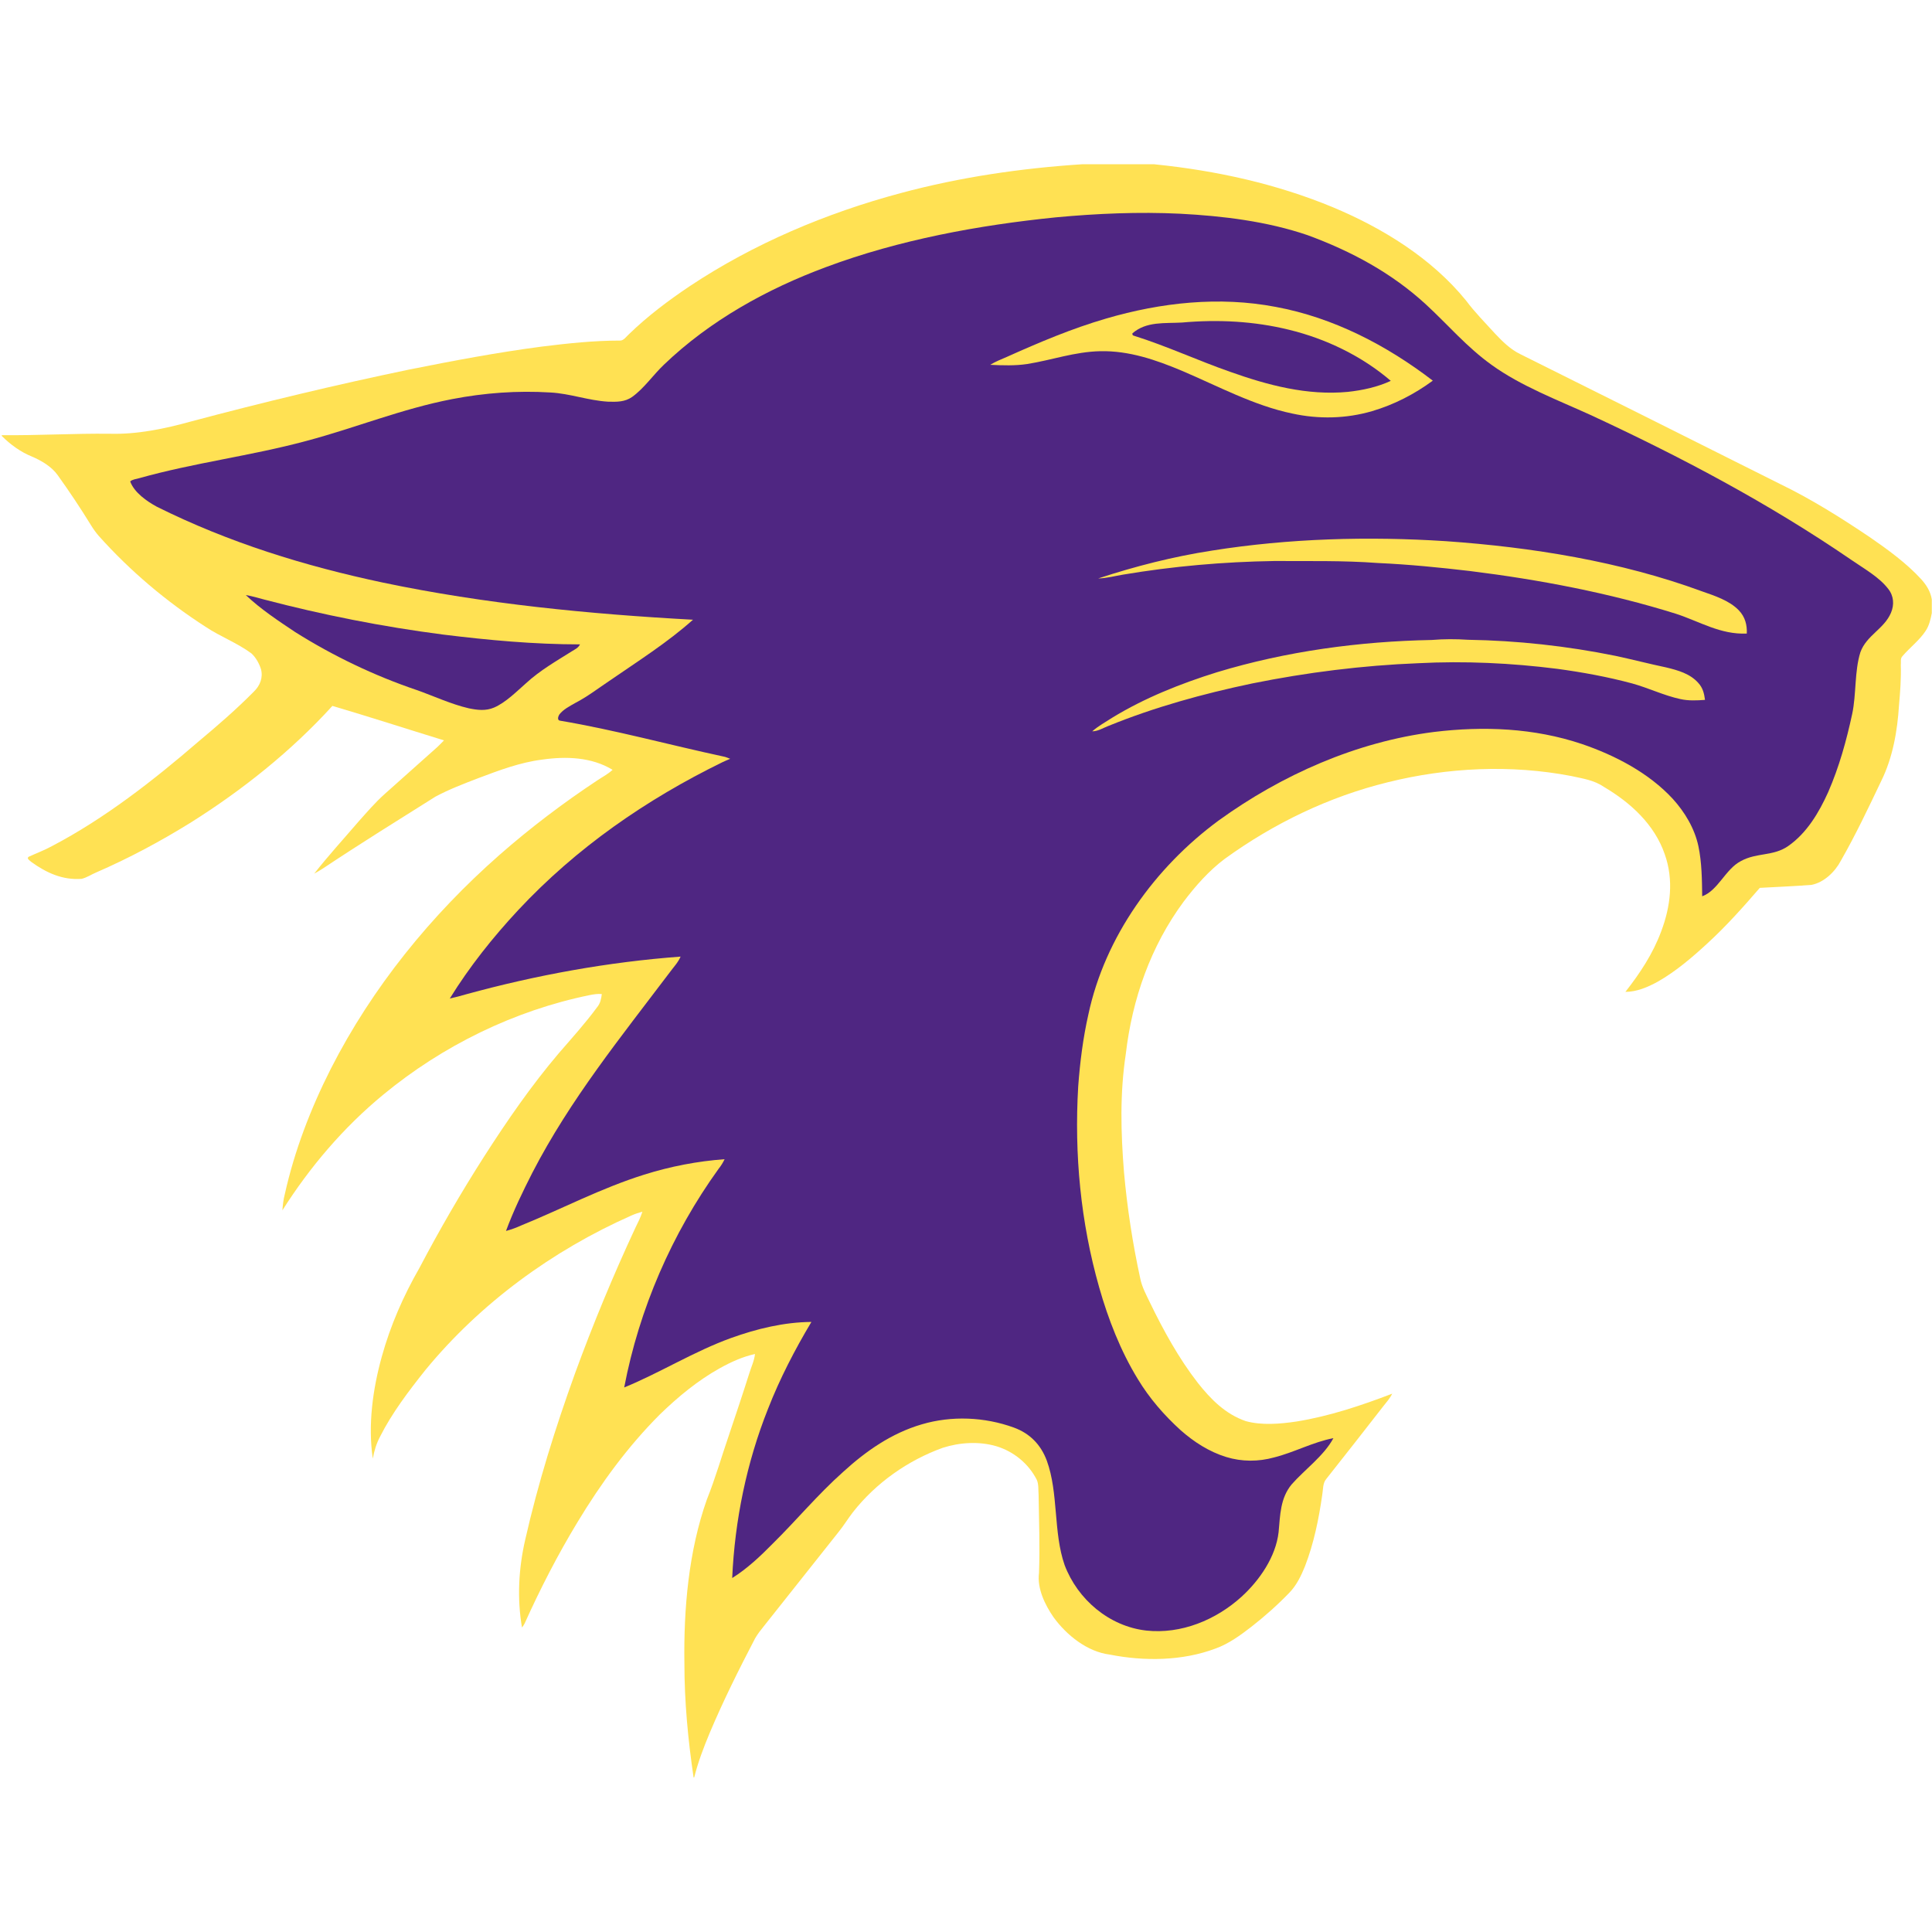
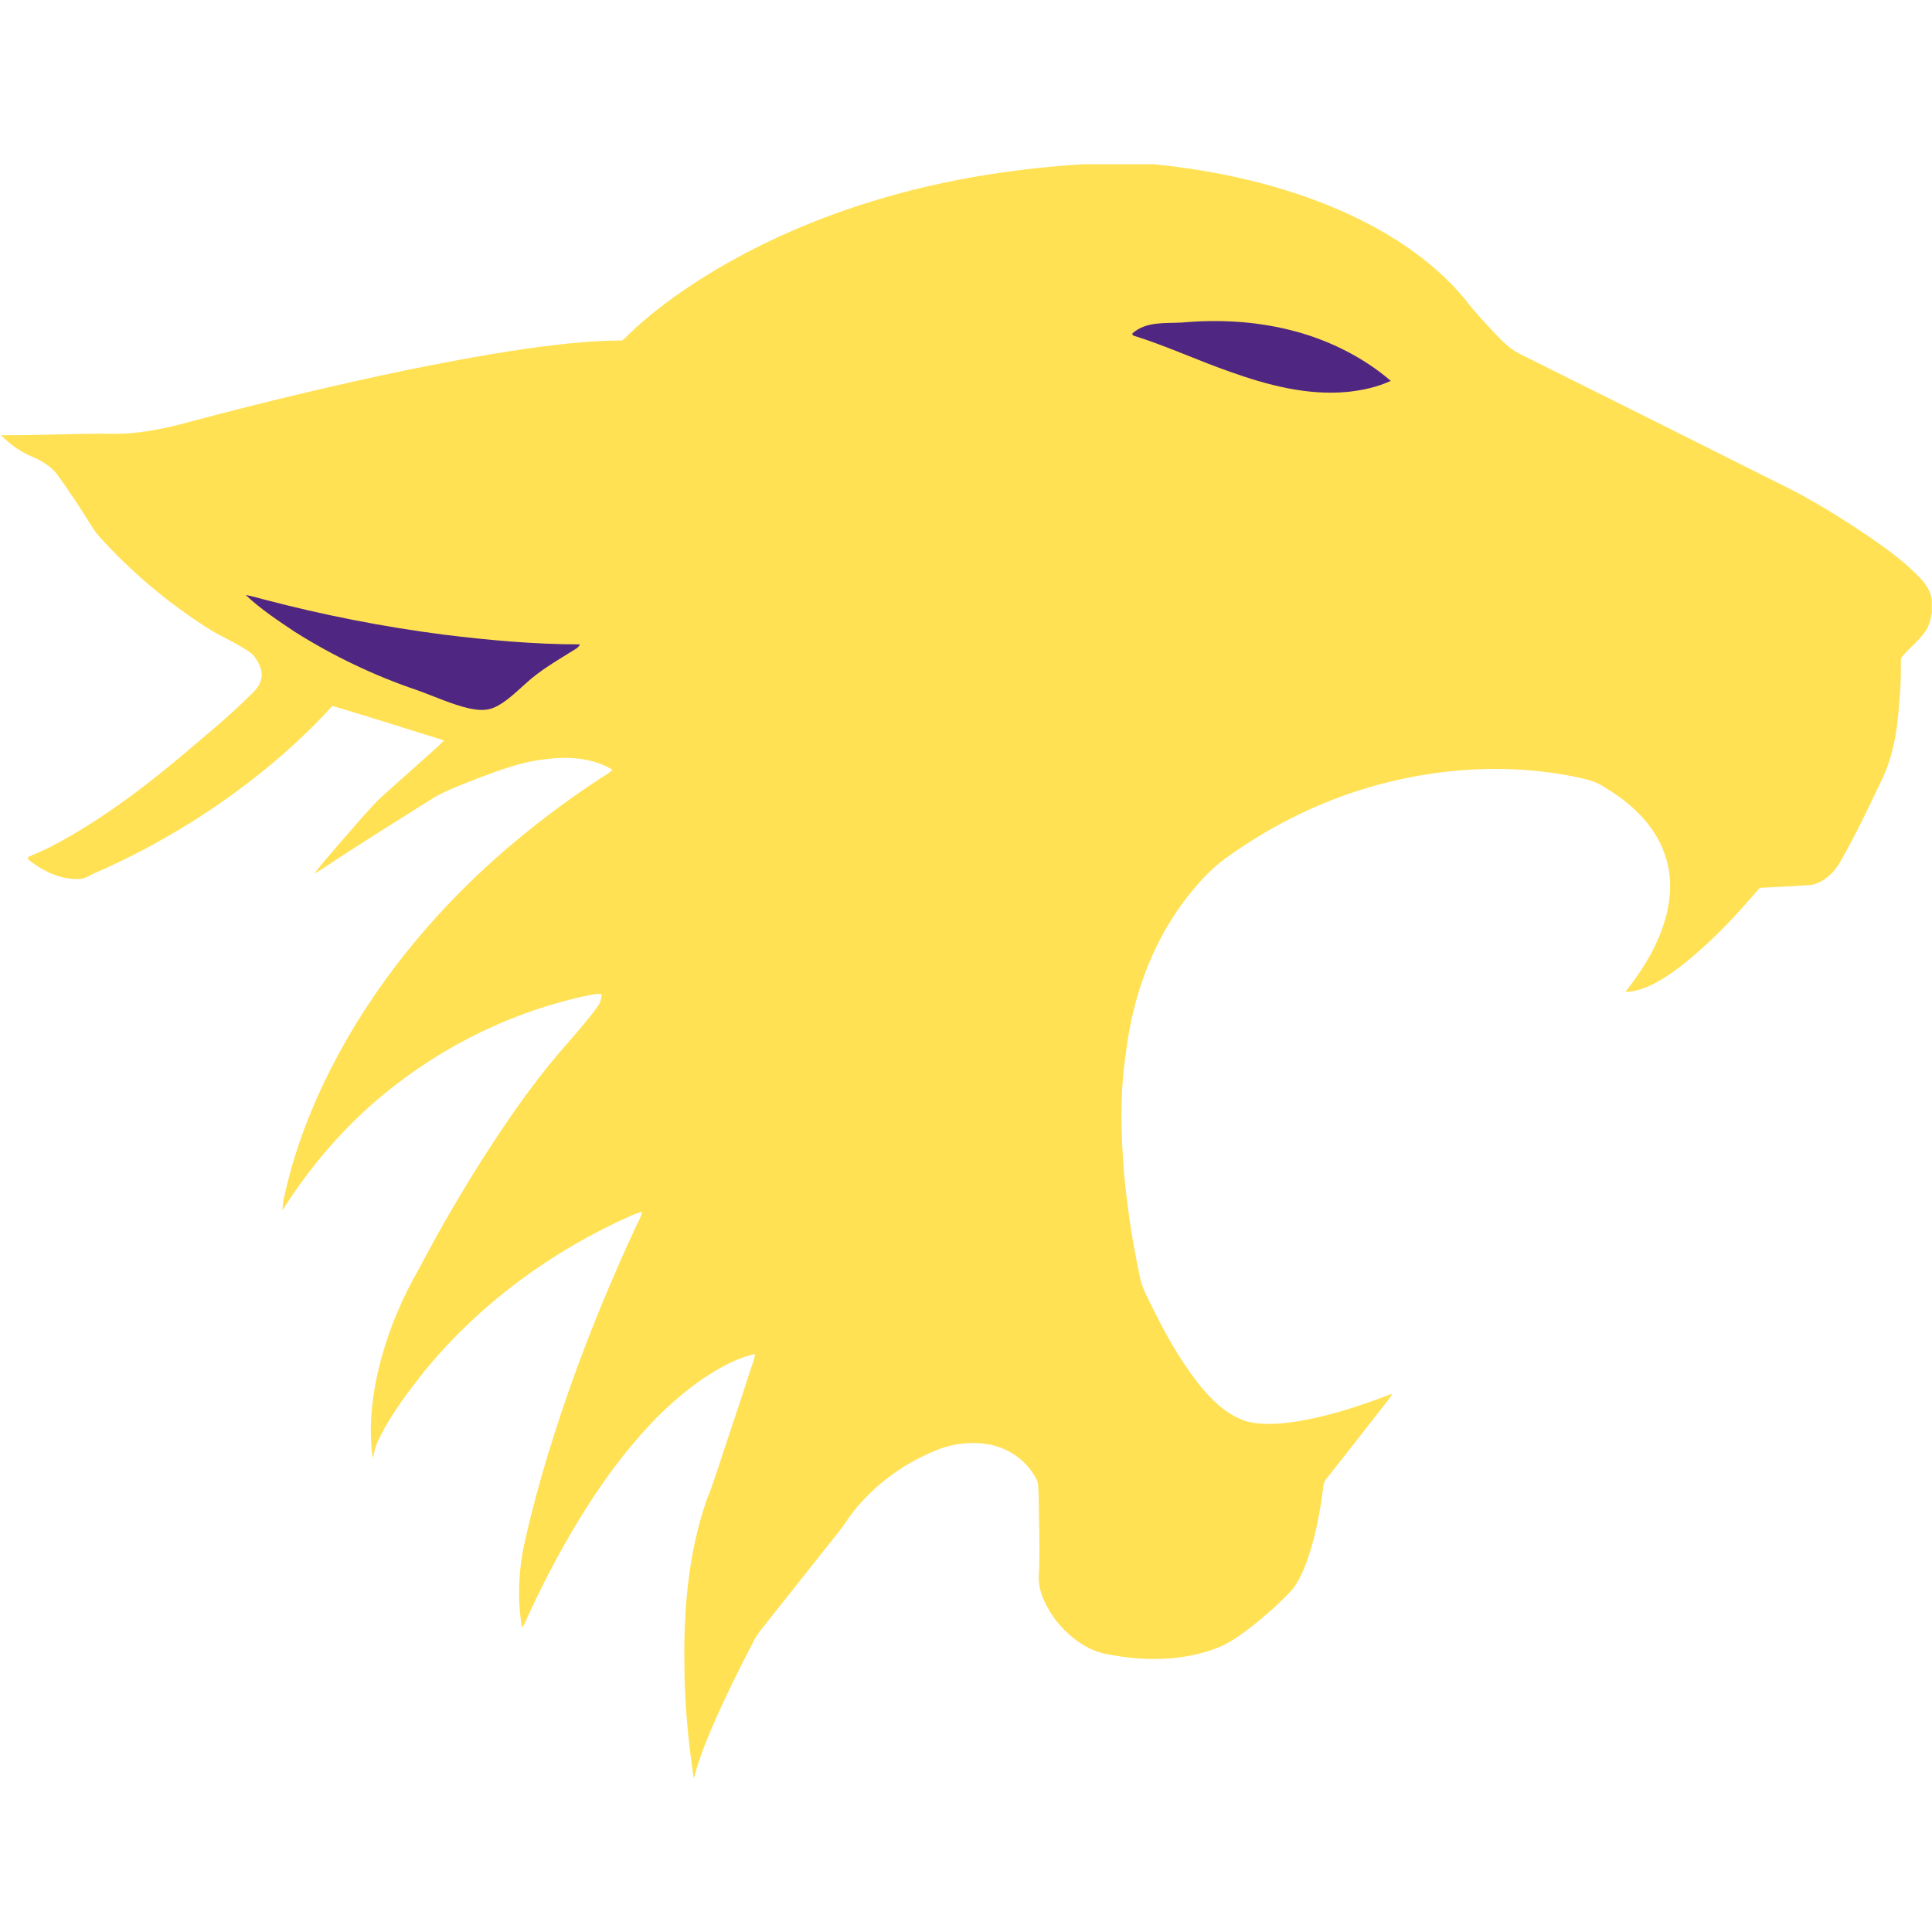
<svg xmlns="http://www.w3.org/2000/svg" width="200px" height="200px" viewBox="0 0 200 200" version="1.1">
  <title>st-catherine</title>
  <desc>Created with Sketch.</desc>
  <g id="st-catherine" stroke="none" stroke-width="1" fill="none" fill-rule="evenodd">
    <g id="st-catherine_BGL">
      <g id="st-catherine" transform="translate(0, 17)">
        <path d="M112.07,0 L119.462,0 L119.627,0.021 C125.901,0.664 132.153,2.033 137.992,4.46 C143.147,6.618 148.199,9.73 151.76,14.107 C152.671,15.331 153.747,16.41 154.762,17.53 C155.549,18.36 156.356,19.169 157.391,19.667 C166.377,24.148 175.362,28.629 184.327,33.13 C187.536,34.686 190.6,36.616 193.561,38.607 C195.424,39.893 197.371,41.304 198.903,42.984 C199.441,43.586 199.855,44.25 199.979,45.059 L199.979,46.47 C199.855,47.113 199.71,47.756 199.337,48.316 C198.716,49.27 197.702,50.038 196.957,50.909 C196.687,51.158 196.812,51.552 196.77,51.863 C196.812,53.253 196.708,54.622 196.584,56.012 C196.418,58.668 195.942,61.427 194.741,63.854 C193.416,66.634 192.091,69.435 190.559,72.111 C189.959,73.252 188.82,74.351 187.536,74.6 C185.756,74.745 183.975,74.808 182.174,74.911 C180.455,76.903 178.675,78.895 176.749,80.658 C175.176,82.11 173.478,83.562 171.615,84.62 C170.6,85.18 169.441,85.678 168.261,85.678 C169.772,83.749 171.118,81.716 171.967,79.413 C172.94,76.841 173.271,74.082 172.34,71.447 C171.284,68.356 168.799,66.095 166.066,64.477 C165.01,63.75 163.872,63.605 162.671,63.336 C156.418,62.132 149.834,62.443 143.665,63.979 C137.578,65.472 131.863,68.231 126.791,71.903 C125.155,73.127 123.747,74.725 122.526,76.343 C119.11,80.969 117.205,86.425 116.542,92.109 C115.921,96.196 116.025,100.241 116.356,104.349 C116.687,108.042 117.246,111.693 118.033,115.323 C118.219,116.257 118.654,117.024 119.048,117.854 C120.435,120.717 122.029,123.621 123.996,126.152 C125.342,127.854 126.853,129.389 128.965,130.115 C130.621,130.571 132.526,130.405 134.203,130.156 C137.578,129.617 140.932,128.497 144.12,127.273 C143.892,127.75 143.54,128.144 143.209,128.559 C141.242,131.09 139.275,133.6 137.288,136.11 C136.915,136.546 136.977,137.21 136.874,137.77 C136.522,140.239 136.004,142.79 135.093,145.134 C134.7,146.109 134.224,147.105 133.478,147.873 C132.257,149.138 130.932,150.321 129.545,151.4 C128.427,152.271 127.164,153.184 125.818,153.661 C122.402,154.947 118.447,154.988 114.886,154.283 C112.547,153.993 110.414,152.271 109.068,150.424 C108.178,149.138 107.35,147.437 107.557,145.84 C107.66,143.164 107.557,140.446 107.516,137.749 C107.474,137.251 107.536,136.65 107.329,136.193 C106.48,134.513 104.928,133.247 103.126,132.708 C101.346,132.189 99.358,132.314 97.598,132.874 C93.975,134.181 90.683,136.504 88.302,139.533 C87.785,140.197 87.35,140.923 86.812,141.587 C84.244,144.823 81.677,148.06 79.11,151.296 C78.758,151.731 78.427,152.146 78.157,152.623 C76.48,155.839 74.865,159.075 73.458,162.415 C72.836,163.909 72.257,165.423 71.863,167 L71.801,167 C71.222,163.1 70.849,159.138 70.849,155.175 C70.766,149.553 71.284,143.579 73.168,138.247 C74.058,136.027 74.7,133.766 75.487,131.484 C76.19,129.389 76.894,127.293 77.557,125.198 C77.764,124.514 78.075,123.891 78.157,123.165 C76.853,123.456 75.673,123.995 74.513,124.638 C72.215,125.924 70.207,127.584 68.302,129.43 C64.969,132.77 62.215,136.546 59.772,140.591 C57.723,143.973 55.921,147.479 54.306,151.068 C54.224,151.213 54.141,151.358 54.037,151.482 C53.52,148.474 53.685,145.363 54.369,142.396 C55.694,136.546 57.495,130.799 59.524,125.177 C61.387,120.074 63.478,115.033 65.776,110.096 C66.046,109.556 66.315,109.017 66.501,108.436 C66.108,108.54 65.735,108.664 65.362,108.83 C57.205,112.44 49.71,117.917 44.037,124.825 C42.319,126.982 40.58,129.264 39.337,131.733 C38.965,132.438 38.737,133.185 38.592,133.994 C38.075,130.509 38.592,126.796 39.524,123.435 C40.414,120.219 41.76,117.149 43.416,114.265 C45.487,110.324 47.723,106.465 50.124,102.71 C52.505,98.997 55.01,95.366 57.867,92.006 C59.213,90.45 60.6,88.915 61.822,87.255 C62.153,86.861 62.236,86.384 62.298,85.906 C61.884,85.865 61.47,85.927 61.056,86.01 C53.23,87.608 45.797,91.259 39.648,96.341 C35.549,99.723 32.07,103.81 29.234,108.291 C29.275,107.731 29.337,107.17 29.482,106.631 C30.476,102.129 32.174,97.731 34.244,93.644 C38.53,85.222 44.617,77.733 51.698,71.509 C54.886,68.709 58.282,66.136 61.822,63.792 C62.381,63.419 62.919,63.149 63.416,62.692 C61.242,61.365 58.592,61.282 56.128,61.634 C53.83,61.925 51.698,62.734 49.545,63.543 C48.033,64.124 46.501,64.705 45.072,65.472 C41.18,67.92 37.267,70.347 33.437,72.899 C33.147,73.086 32.836,73.273 32.526,73.439 C33.975,71.592 35.569,69.85 37.101,68.065 C37.971,67.09 38.841,66.074 39.814,65.203 C41.636,63.584 43.458,61.946 45.28,60.327 C45.528,60.099 45.735,59.871 45.963,59.643 C42.112,58.46 38.282,57.216 34.41,56.075 C30.145,60.763 25.093,64.788 19.752,68.148 C16.605,70.099 13.354,71.841 9.959,73.314 C9.462,73.521 8.986,73.853 8.447,73.978 C6.48,74.123 4.803,73.356 3.251,72.235 C3.126,72.111 2.712,71.883 2.961,71.696 C3.768,71.322 4.617,71.011 5.404,70.576 C10.828,67.734 15.88,63.792 20.518,59.788 C22.505,58.128 24.472,56.427 26.294,54.581 C26.915,53.979 27.246,53.15 27.019,52.278 C26.832,51.677 26.48,51.054 26.025,50.639 C24.534,49.54 22.795,48.897 21.304,47.901 C17.205,45.266 13.458,42.092 10.228,38.483 C9.938,38.151 9.669,37.777 9.441,37.404 C8.344,35.62 7.184,33.877 5.963,32.176 C5.342,31.305 4.286,30.682 3.313,30.267 C2.133,29.79 1.077,29.023 0.186,28.131 L0.186,28.048 C3.913,28.089 7.64,27.861 11.366,27.902 C14.182,27.985 17.06,27.384 19.752,26.637 C27.226,24.645 34.741,22.841 42.319,21.264 C46.874,20.351 51.491,19.48 56.087,18.878 C58.778,18.546 61.449,18.256 64.161,18.256 C64.555,18.297 64.865,17.8 65.135,17.571 C67.039,15.725 69.193,14.107 71.387,12.634 C78.033,8.215 85.569,5.041 93.251,2.987 C99.42,1.328 105.714,0.415 112.07,0 Z" id="Shape" fill="#FFE153" fill-rule="nonzero" />
-         <path d="M122.153,5.124 C126.563,5.352 131.18,5.912 135.362,7.344 C139.876,9.003 144.058,11.244 147.619,14.522 C149.917,16.638 151.822,18.92 154.431,20.787 C157.453,22.965 161.222,24.397 164.596,25.932 C173.996,30.288 183.064,35.08 191.636,40.951 C192.919,41.843 194.513,42.715 195.466,43.959 C196.046,44.685 196.108,45.598 195.756,46.428 C195.052,48.108 193.23,48.752 192.588,50.515 C191.967,52.486 192.174,54.871 191.739,56.904 C191.139,59.684 190.393,62.381 189.255,64.995 C188.302,67.111 187.039,69.248 185.093,70.596 C183.561,71.654 181.863,71.24 180.228,72.132 C178.613,72.961 177.867,75.181 176.211,75.783 C176.19,74.082 176.17,72.256 175.818,70.596 C175.424,68.75 174.41,67.07 173.168,65.7 C170.683,63.004 167.164,61.178 163.747,60.016 C158.799,58.357 153.582,58.149 148.447,58.772 C140.414,59.788 132.692,63.211 126.149,67.941 C119.586,72.775 114.389,79.953 112.671,88.002 C112.112,90.47 111.801,92.96 111.615,95.47 C111.201,102.482 111.863,109.515 113.789,116.278 C114.72,119.555 116.004,122.854 117.785,125.758 C118.986,127.75 120.518,129.513 122.236,131.069 C123.602,132.272 125.176,133.289 126.936,133.828 C128.551,134.326 130.269,134.326 131.905,133.87 C133.975,133.351 135.942,132.272 138.033,131.878 C137.06,133.704 135.031,135.156 133.706,136.67 C132.526,138.102 132.526,139.844 132.36,141.608 C132.07,144.159 130.393,146.587 128.53,148.288 C125.88,150.694 122.277,152.188 118.654,151.794 C114.824,151.358 111.553,148.578 110.207,145.01 C109.027,141.628 109.586,137.542 108.364,134.202 C107.743,132.542 106.605,131.38 104.948,130.779 C101.925,129.679 98.509,129.534 95.424,130.447 C92.298,131.36 89.648,133.206 87.267,135.384 C84.638,137.728 82.464,140.363 79.979,142.811 C78.716,144.097 77.329,145.404 75.797,146.358 C76.066,140.384 77.288,134.409 79.503,128.849 C80.725,125.717 82.277,122.729 83.996,119.846 C81.18,119.867 78.344,120.551 75.694,121.505 C71.843,122.895 68.364,125.094 64.617,126.63 C66.17,118.497 69.545,110.718 74.389,103.996 C74.638,103.685 74.845,103.353 75.01,103.001 C72.174,103.208 69.4,103.747 66.687,104.598 C62.195,106.009 58.261,108.104 53.934,109.867 C53.437,110.096 52.919,110.282 52.381,110.427 C53.147,108.353 54.12,106.341 55.114,104.391 C59.027,96.819 64.265,90.367 69.358,83.624 C69.752,83.085 70.186,82.649 70.455,82.027 C62.94,82.587 55.528,83.936 48.261,85.927 C47.702,86.093 47.143,86.238 46.563,86.363 C48.592,83.085 51.014,80.036 53.644,77.214 C59.669,70.762 66.894,65.763 74.783,61.904 C75.052,61.78 75.321,61.655 75.59,61.551 C75.362,61.468 75.155,61.365 74.928,61.323 C69.317,60.12 63.665,58.564 58.012,57.61 C57.66,57.589 57.764,57.195 57.888,56.987 C58.282,56.448 58.986,56.095 59.565,55.763 C60.807,55.12 61.905,54.27 63.085,53.481 C66.004,51.469 69.089,49.519 71.739,47.154 C61.035,46.573 50.166,45.515 39.669,43.316 C31.532,41.594 23.685,39.167 16.232,35.454 C15.197,34.894 13.892,33.981 13.478,32.84 C13.685,32.632 14.099,32.591 14.389,32.508 C20.145,30.89 25.921,30.205 31.698,28.649 C36.853,27.28 41.553,25.33 46.812,24.314 C50.145,23.67 53.561,23.421 56.957,23.629 C59.006,23.733 60.87,24.459 62.961,24.583 C63.851,24.604 64.679,24.625 65.445,24.085 C66.687,23.193 67.619,21.803 68.737,20.745 C73.499,16.181 79.379,12.924 85.528,10.642 C93.085,7.821 101.304,6.307 109.317,5.498 C113.561,5.103 117.888,4.917 122.153,5.124 Z" id="Shape" fill="#4F2682" fill-rule="nonzero" />
        <path d="M132.07,14.771 C138.012,15.87 143.54,18.733 148.323,22.405 C146.439,23.795 144.306,24.894 142.05,25.558 C139.358,26.347 136.501,26.409 133.768,25.807 C129.834,24.998 126.025,22.944 122.36,21.388 C119.648,20.247 116.874,19.293 113.892,19.355 C111.222,19.418 108.923,20.268 106.335,20.683 C105.093,20.87 103.768,20.828 102.505,20.766 C103.043,20.434 103.623,20.206 104.203,19.957 C107.578,18.443 110.952,17.011 114.513,15.974 C120.186,14.314 126.211,13.65 132.07,14.771 Z" id="Shape" fill="#FFE153" fill-rule="nonzero" />
        <path d="M133.437,17.136 C137.267,18.069 140.973,19.853 143.975,22.426 C142.588,23.069 141.056,23.401 139.524,23.567 C135.321,23.961 131.263,22.882 127.35,21.492 C124.017,20.33 120.766,18.816 117.391,17.758 C117.267,17.737 117.205,17.654 117.226,17.509 C118.675,16.244 120.58,16.493 122.36,16.389 C126.066,16.057 129.814,16.244 133.437,17.136 Z" id="Shape" fill="#4F2682" fill-rule="nonzero" />
        <path d="M149.669,39.022 C158.571,39.644 167.764,41.117 176.17,44.208 C177.474,44.665 179.027,45.163 180,46.179 C180.642,46.843 180.87,47.673 180.828,48.586 C178.095,48.71 175.963,47.341 173.478,46.532 C166.563,44.374 159.358,43.005 152.174,42.113 C149.006,41.74 145.839,41.428 142.65,41.283 C139.027,41.014 135.507,41.097 131.884,41.076 C126.646,41.159 121.429,41.615 116.253,42.486 C115.383,42.632 114.555,42.86 113.685,42.881 C117.536,41.615 121.449,40.619 125.466,39.997 C133.416,38.732 141.636,38.503 149.669,39.022 Z" id="Shape" fill="#FFE153" fill-rule="nonzero" />
        <path d="M25.445,44.602 C26.087,44.706 26.708,44.893 27.329,45.059 C33.416,46.656 39.607,47.88 45.859,48.689 C50.559,49.27 55.3,49.706 60.041,49.706 C59.855,50.079 59.545,50.204 59.213,50.411 C57.536,51.469 55.921,52.382 54.451,53.73 C53.458,54.602 52.381,55.701 51.159,56.241 C50.29,56.614 49.441,56.51 48.53,56.324 C46.729,55.909 44.907,55.058 43.147,54.436 C38.737,52.942 34.493,50.909 30.538,48.42 C28.799,47.258 26.977,46.055 25.445,44.602 Z" id="Shape" fill="#4F2682" fill-rule="nonzero" />
        <path d="M151.967,49.229 C157.081,49.312 162.195,49.872 167.205,50.888 C168.965,51.262 170.704,51.718 172.484,52.092 C173.685,52.382 174.969,52.735 175.818,53.71 C176.273,54.208 176.418,54.788 176.501,55.452 C175.631,55.515 174.803,55.556 173.954,55.369 C172.236,54.996 170.683,54.228 168.965,53.751 C166.418,53.067 163.81,52.589 161.201,52.237 C156.439,51.635 151.615,51.407 146.812,51.656 C141.035,51.884 135.28,52.61 129.627,53.751 C124.576,54.809 119.524,56.199 114.741,58.149 C114.141,58.377 113.706,58.689 113.064,58.709 C113.706,58.149 114.431,57.755 115.135,57.299 C118.489,55.245 122.257,53.751 125.983,52.589 C133.168,50.411 140.725,49.395 148.219,49.249 C149.462,49.146 150.704,49.146 151.967,49.229 Z" id="Shape" fill="#FFE153" fill-rule="nonzero" />
      </g>
    </g>
  </g>
</svg>